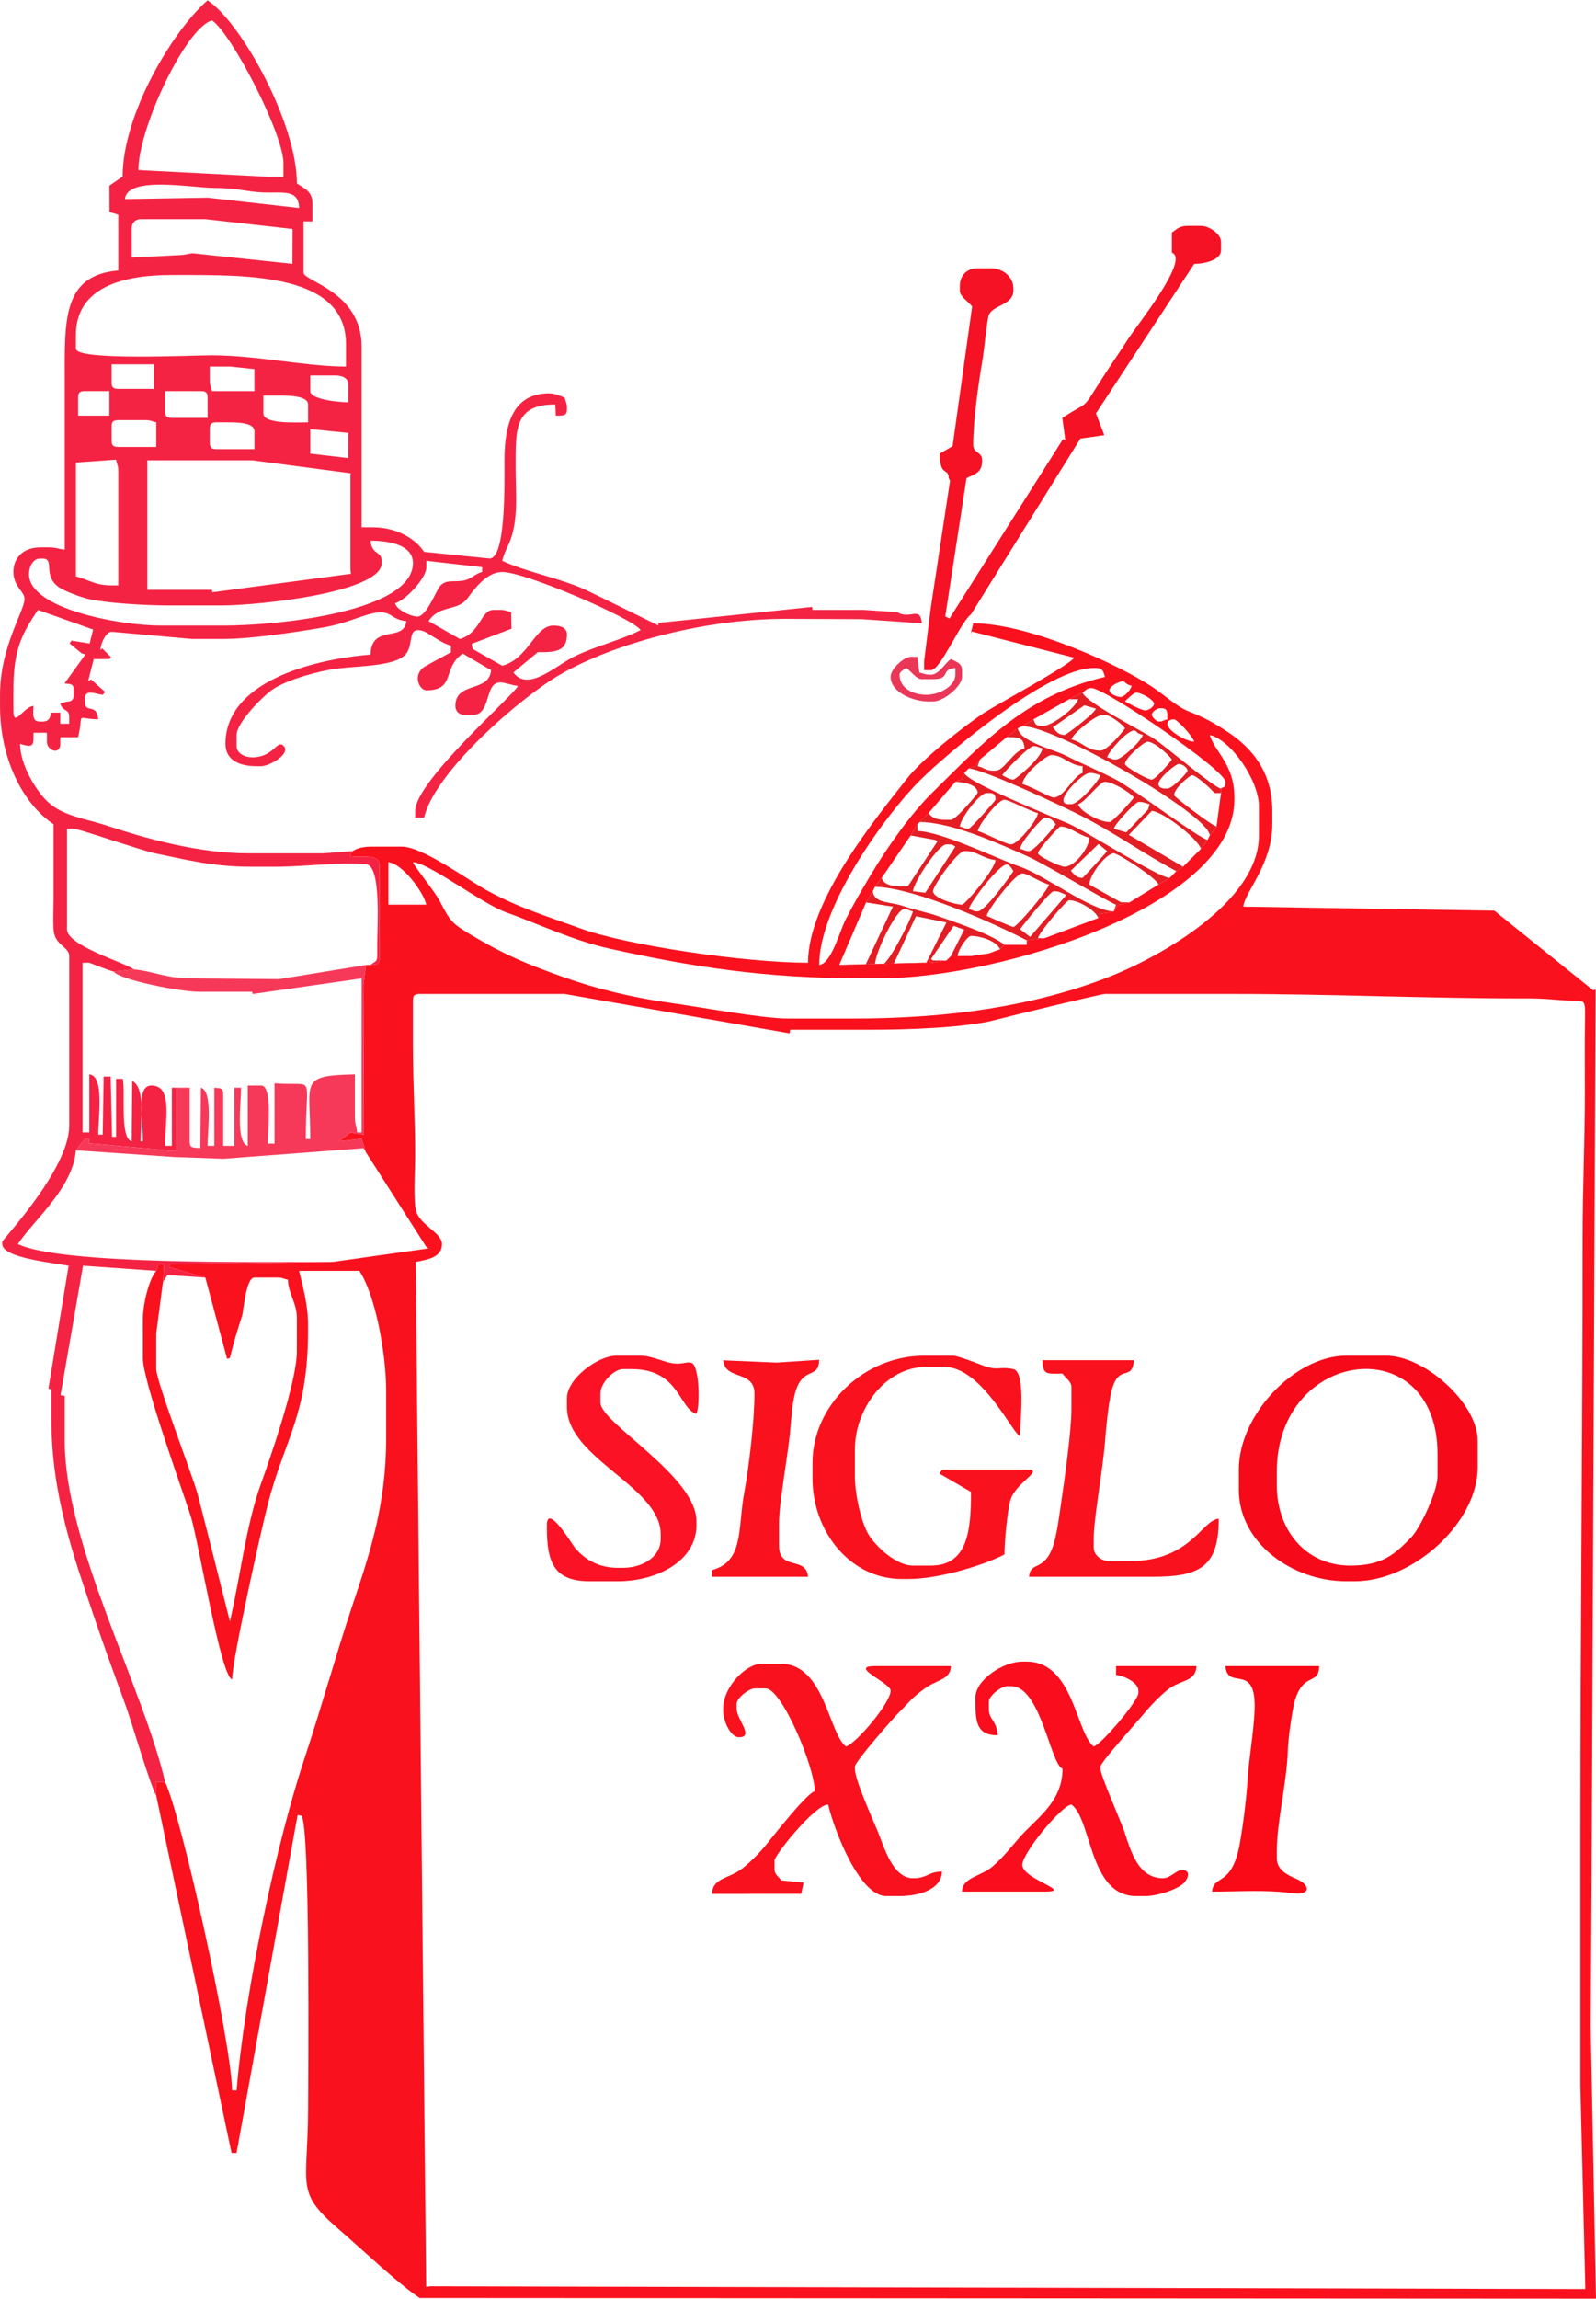
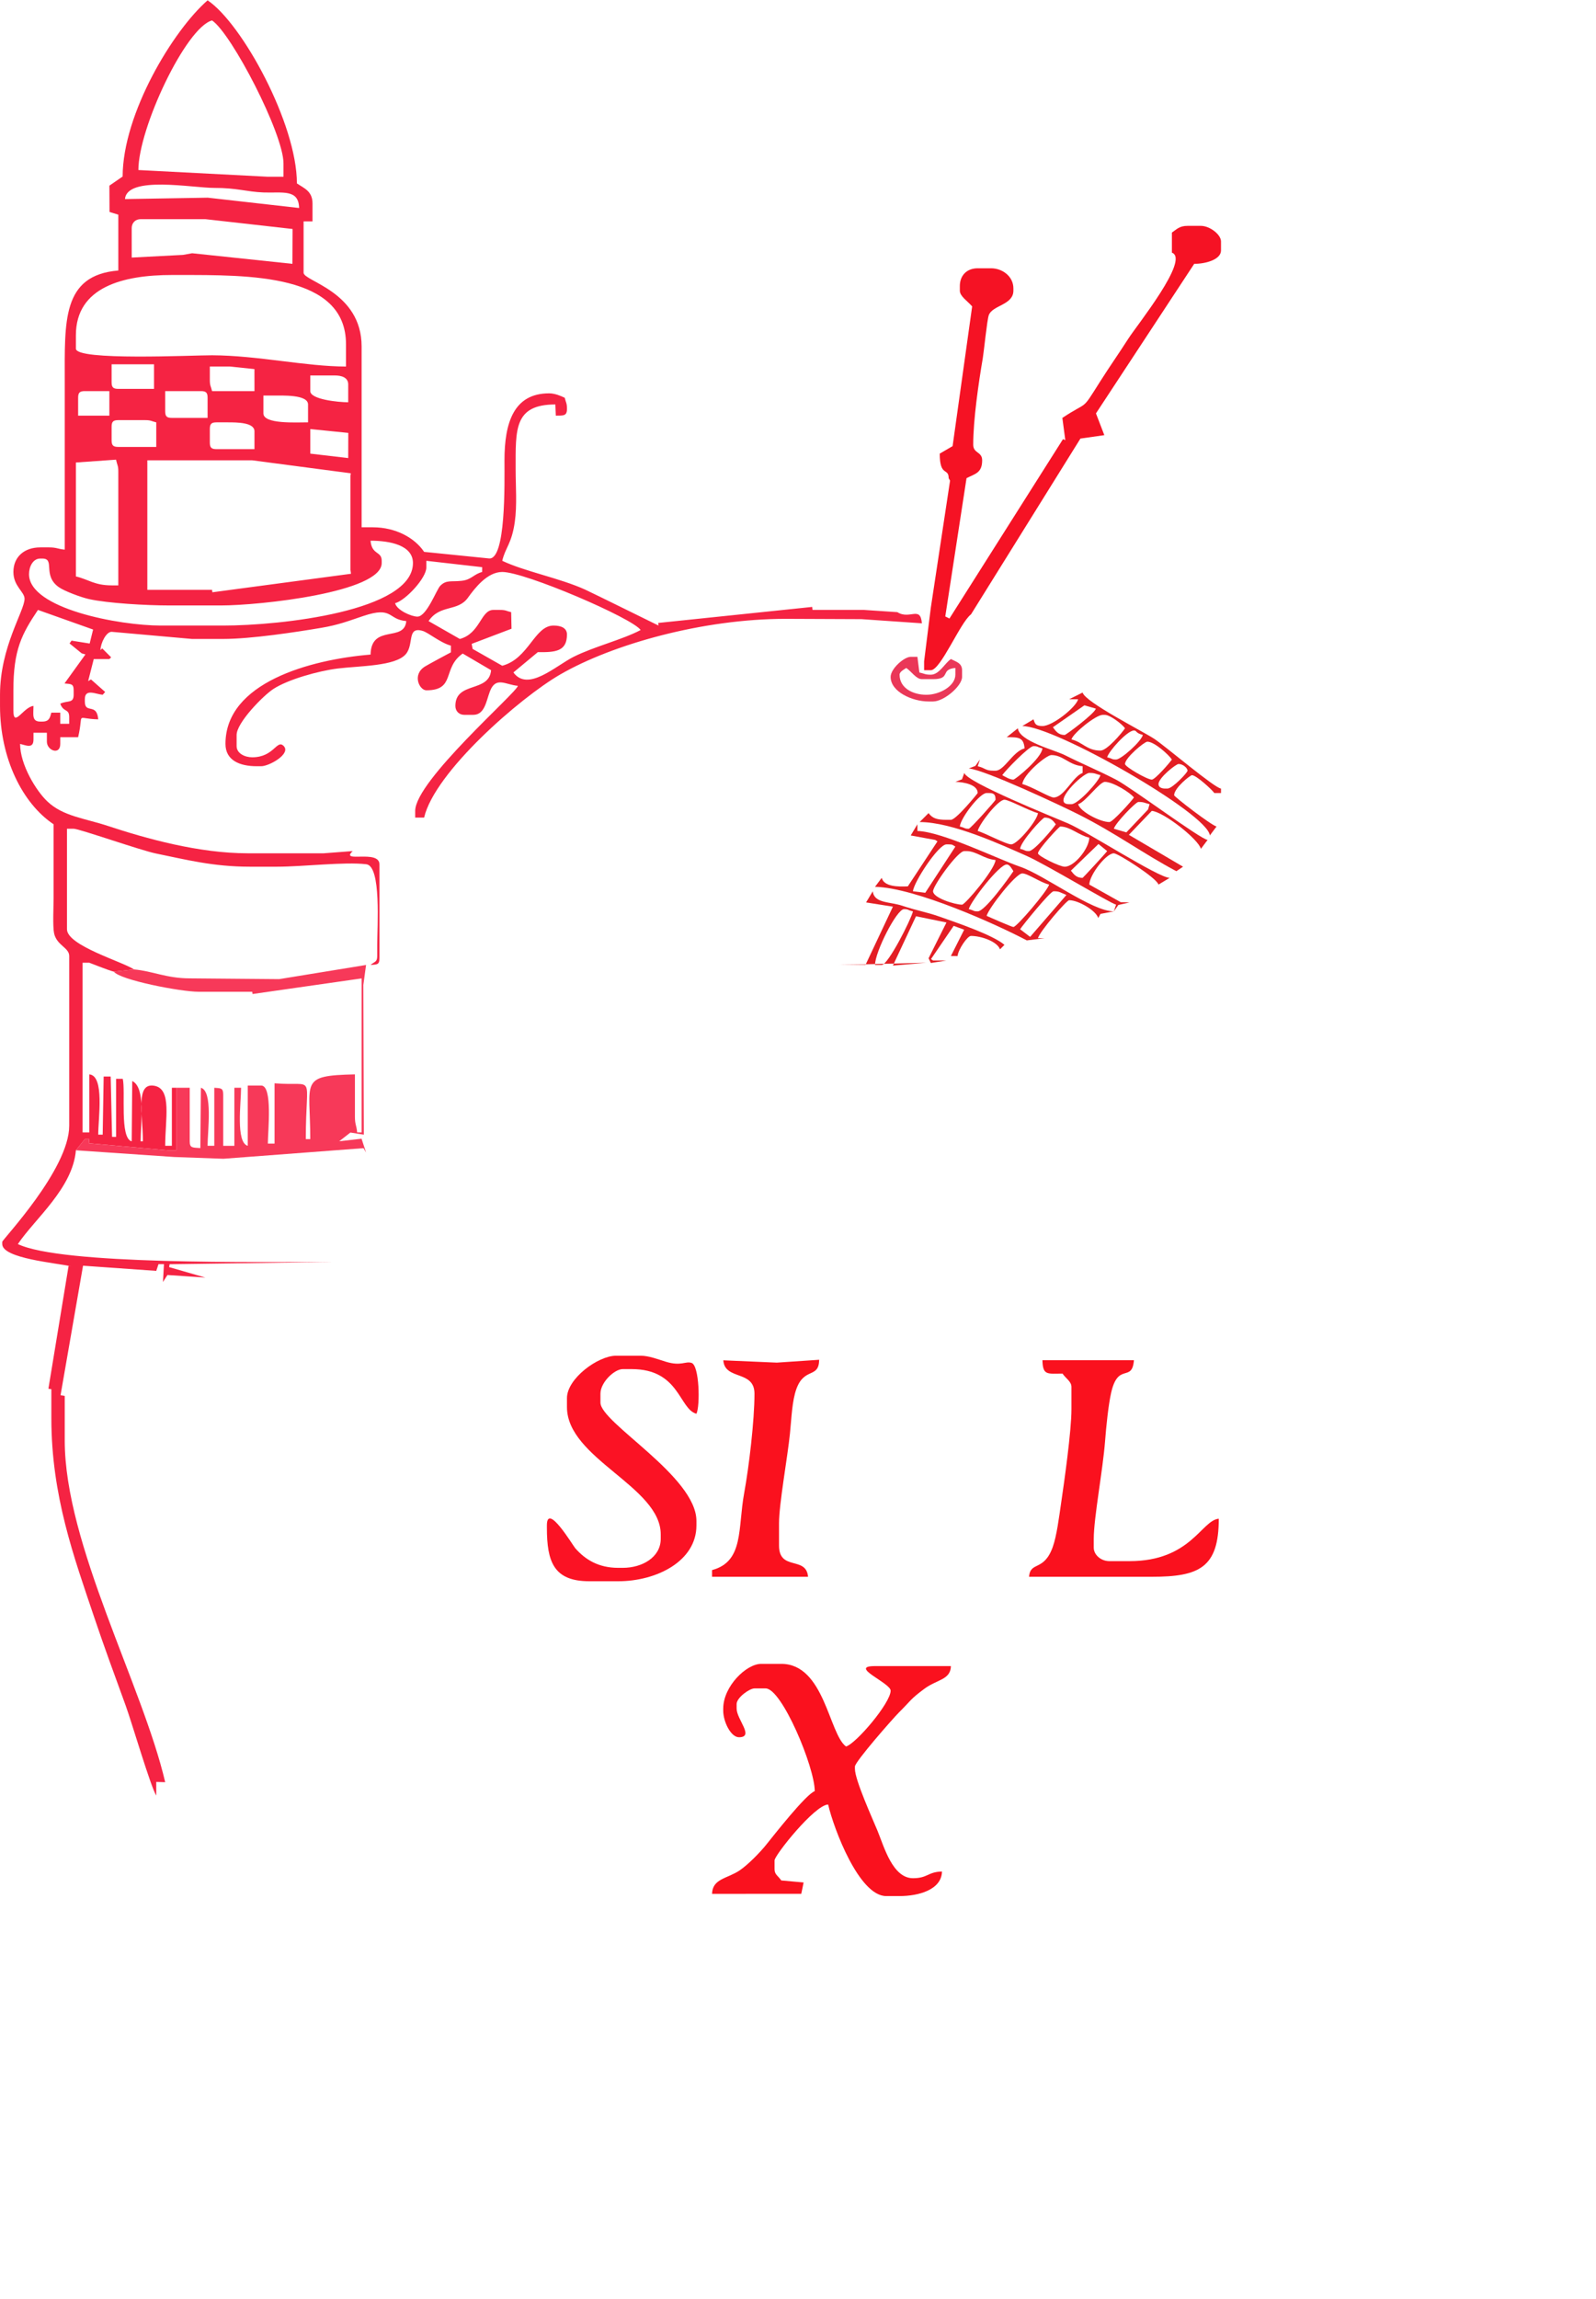
<svg xmlns="http://www.w3.org/2000/svg" xml:space="preserve" width="100px" height="144px" version="1.1" style="shape-rendering:geometricPrecision; text-rendering:geometricPrecision; image-rendering:optimizeQuality; fill-rule:evenodd; clip-rule:evenodd" viewBox="0 0 100000 143957">
  <defs>
    <style type="text/css">
   
    .fil0 {fill:#E31E24}
    .fil9 {fill:#EA3758}
    .fil4 {fill:#F51224}
    .fil2 {fill:#F52343}
    .fil3 {fill:#F60919}
    .fil6 {fill:#F73959}
    .fil8 {fill:#FA0916}
    .fil5 {fill:#FA0D1D}
    .fil1 {fill:#FA111E}
    .fil7 {fill:#FB1224}
   
  </style>
  </defs>
  <g id="Capa_x0020_1">
    <g id="_1855353074016">
      <g>
        <path class="fil0" d="M73147 49371l-140 0c-229,0 -420,-84 -420,-280 0,-392 1094,-1259 1259,-1259 270,0 560,249 560,420 0,118 -940,1119 -1259,1119zm-979 -560c-287,0 -1678,-800 -1678,-979 0,-389 1215,-1398 1398,-1398 441,0 1334,812 1539,1118 -135,201 -1053,1259 -1259,1259zm-2798 -1398c105,-394 1262,-1679 1679,-1679 189,0 78,152 559,280 -112,420 -1365,1538 -1678,1538 -296,0 -184,-50 -560,-139zm-2237 -1119c105,-392 1532,-1539 1958,-1539l140 0c320,0 1086,582 1259,840 -205,305 -1129,1398 -1539,1398 -849,0 -1122,-537 -1818,-699zm812 -2137l719 207c-86,322 -1879,1650 -1951,1650 -375,0 -537,-199 -743,-483l1975 -1374zm-952 -381l560 0c-135,505 -1593,1679 -2238,1679 -458,0 -469,-169 -560,-420l-699 420c2044,0 11635,5489 11748,6853l420 -560c-356,-95 -2657,-1869 -2657,-1958 0,-460 1014,-1258 1118,-1258 267,0 1261,912 1399,1118l420 0 0 -279c-407,-34 -3465,-2637 -4168,-3105 -739,-492 -4342,-2303 -4504,-2909l-839 419z" />
        <path class="fil0" d="M54825 60420c0,-816 1360,-3497 1818,-3497 296,0 185,50 560,140 -120,515 -1557,3357 -1958,3357l-420 0zm-559 -3917l1681 264 -1712 3637 -1648 16 5455 -140 -2095 178 1447 -3089 1908 390 -1120 2241 141 297 978 -157 -839 0 -129 -88 1421 -2082 658 242 -832 1648 1259 0 -839 0c34,-404 614,-1259 839,-1259 634,0 1640,346 1818,839l280 -279c-702,-610 -2982,-1386 -4097,-1778 -791,-278 -1471,-388 -2274,-662 -815,-278 -1796,-146 -1880,-917l-420 699z" />
      </g>
      <g>
        <path class="fil0" d="M64544 58661l-628 -479c191,-285 1888,-2378 2098,-2378 378,0 386,67 805,231l-2275 2626zm-2726 -1318c125,-468 1815,-2658 2238,-2658 339,0 1147,576 1678,700 -108,406 -2026,2657 -2238,2657 -96,0 -1497,-613 -1678,-699zm-1119 -420c134,-499 1904,-2797 2378,-2797 192,0 334,292 419,420 -284,424 -1781,2517 -2237,2517 -296,0 -185,-50 -560,-140zm-2237 -1119c0,-359 1543,-2517 1957,-2517l140 0c619,0 1095,499 1819,559 -51,612 -1910,2797 -2098,2797 -454,0 -1818,-425 -1818,-839zm-1259 0c48,-577 1597,-2937 2098,-2937l139 0c271,0 250,44 420,140l-1886 2891 -771 -94zm-140 -3496l1538 282 137 88 -1857 2819c-612,28 -1489,21 -1636,-532l-420 560c2542,56 7667,2381 9511,3356l1118 -140 -419 0c114,-425 1790,-2377 1958,-2377 584,0 1696,663 1818,1119l142 -262 837 -158c-1380,0 -4341,-2272 -5874,-2797 -1387,-476 -4905,-2204 -6434,-2238l0 -419 -419 699z" />
        <path class="fil0" d="M70573 52115l-783 -227c96,-359 1372,-1678 1539,-1678 378,0 385,67 699,140l-94 330 -1361 1435zm-1062 -646c-585,0 -1834,-654 -1958,-1119 448,-120 1332,-1399 1678,-1399 515,0 1605,688 1818,979 -151,225 -1326,1539 -1538,1539zm-2378 -1119l-140 0c-1173,0 850,-1958 1259,-1958 378,0 386,66 699,140 -107,399 -1401,1818 -1818,1818zm-3077 -1259c50,-605 1501,-1818 1818,-1818 745,0 1096,628 1958,699l0 420c-618,223 -1152,1538 -1818,1538 -245,0 -1429,-716 -1958,-839zm-1259 -559c194,-289 1674,-1819 1958,-1819 296,0 185,50 560,140 -51,616 -1703,1958 -1819,1958 -236,0 -522,-186 -699,-279zm280 -2378c736,0 1060,-6 1119,699 -746,200 -1268,1399 -1818,1399l-140 0c-508,0 -491,-166 -979,-280l140 -420 -284 400 -416 160c1015,84 5829,2348 6901,2890 2304,1163 4067,2465 6106,3544l420 -280 -3394 -1997 1436 -1500c744,62 2914,1770 3077,2378l419 -560c-438,-36 -4773,-3274 -5736,-3774 -1071,-555 -2138,-998 -3216,-1539 -650,-326 -2847,-864 -2936,-1679l-699 559z" />
        <path class="fil0" d="M67832 54965c-375,0 -538,-199 -733,-453l1728 -1668 543 443c-97,145 -1518,1678 -1538,1678zm-1119 -699c-325,0 -1678,-672 -1678,-840 0,-248 1328,-1678 1398,-1678 616,0 1152,544 1819,700 -15,679 -933,1818 -1539,1818zm-2797 -1119c38,-456 1397,-1958 1538,-1958 376,0 538,199 700,420 -187,278 -1357,1678 -1678,1678 -296,0 -185,-50 -560,-140zm-2657 -1119c107,-460 1274,-1958 1678,-1958 276,0 1616,727 2098,839 -38,454 -1278,1958 -1678,1958 -324,0 -1661,-722 -2098,-839zm-1119 -280c43,-523 1243,-2098 1678,-2098l140 0c322,0 420,98 420,420 0,55 -1569,1818 -1679,1818 -295,0 -184,-50 -559,-140zm-280 -2797c542,12 1399,177 1399,699 0,19 -1346,1679 -1679,1679l-279 0c-581,0 -875,-87 -1119,-420l-560 560c2057,0 5140,1432 6695,2116 1209,532 5210,2951 5613,3058l-140 420 282 -401 697 -159 -549 -15 -1968 -1103c13,-611 1054,-1959 1538,-1959 263,0 2688,1550 2797,1959l700 -420c-722,-16 -5140,-2885 -6375,-3415 -929,-399 -6335,-2568 -6493,-3158l-143 399 -416 160z" />
      </g>
      <g>
-         <path class="fil1" d="M25874 62657c0,-322 97,-419 420,-419l9091 0 14087 2464 39 -226 5034 0c2372,0 6008,-120 7900,-632 786,-213 6555,-1606 6786,-1606l8112 0c6321,0 12186,291 18461,279 923,-1 1547,81 2255,124 1221,74 1277,-242 1252,1125 -27,1540 -10,3084 -10,4626 0,3195 -140,6001 -140,9090 0,12479 -140,24551 -140,37063l0 16085 310 12726 -72338 -174 -290 38 -659 -64198c768,-154 1649,-280 1649,-1120 0,-696 -1321,-1161 -1609,-2028 -200,-603 -72,-2649 -69,-3427 6,-2210 -141,-4574 -141,-6993l0 -2797zm-1538 -8671c861,72 2187,1839 2377,2657l-2377 0 0 -2657zm52168 -4615l0 279 -280 2098 -420 560 -140 279 -419 560 -1119 1119 -420 280 -419 419 -700 420 -1818 1118 -697 159 -282 401 -837 158 -142 262 -3357 1258 -1118 140 0 280 -1399 0 -280 279 -709 259 -1109 161 -1259 0 -279 280 -978 157 -141 -297 -140 280 -5455 140 1679 -3917 420 -699 139 -279 420 -560 1818 -2657 419 -699 140 -140 560 -560 1678 -1958 416 -160 143 -399 280 -280 416 -160 284 -400 1678 -1398 699 -559 280 -140 699 -420 2238 -1259 839 -419c252,-169 246,-280 560,-280 828,0 8391,5131 8391,5874 0,400 -44,256 -279,420zm839 559c0,-2118 -1258,-2863 -1539,-3916 1311,306 3077,2831 3077,4475l0 1819c0,4147 -6187,7625 -9544,8917 -4509,1736 -9718,2551 -15911,2551l-4055 0c-1619,0 -5638,-744 -7404,-987 -2315,-319 -4642,-885 -6649,-1603 -2408,-860 -3735,-1422 -5764,-2628 -1262,-750 -1340,-872 -2018,-2178 -271,-520 -1601,-2167 -1662,-2394 944,0 4315,2589 5821,3130 2134,766 4183,1767 6526,2286 4997,1106 9644,1857 15765,1857l1119 0c7621,0 22238,-4592 22238,-11189l0 -140zm-2518 -3496c-526,-12 -1678,-688 -1678,-1119 0,-196 190,-280 420,-280 175,0 1165,1052 1258,1399zm-1678 -1399c-397,92 -239,140 -560,140 -119,0 -419,-301 -419,-420 0,-170 289,-419 559,-419 466,0 410,251 420,699zm-840 -979c0,170 -289,419 -559,419 -231,0 -1044,-445 -1258,-559 86,-118 562,-559 699,-559 287,0 1118,444 1118,699zm-2796 -839c0,-230 556,-559 839,-559 189,0 77,151 559,279 -71,267 -459,699 -699,699 -230,0 -699,-204 -699,-419zm-18182 17203c0,-3774 4296,-9565 6327,-11575 1739,-1723 8024,-7027 10875,-7027l140 0c425,0 475,243 560,560 -5017,1169 -7693,4196 -10804,7238 -1329,1301 -2846,3444 -3838,5113 -589,989 -1081,1819 -1613,2862 -343,672 -894,2766 -1647,2829zm-29231 -7133c-823,778 1678,-128 1678,839l0 5874c0,423 -164,387 -559,420l-280 0 -171 1254 31 9375 -840 -133 -702 546 1399 -159 283 865 3801 5954 135 50 -6034 849 -10210 143 -35 181 2273 655 1363 5091 176 -56c212,-910 459,-1694 753,-2604 112,-346 242,-2431 785,-2431l1399 0c377,0 385,67 699,140 19,855 560,1464 560,2378l0 2097c0,1897 -1653,6637 -2270,8360 -918,2561 -1263,5718 -1926,8563 -4,-2 -1882,-7509 -2071,-8139 -392,-1305 -2545,-6926 -2545,-7665l0 -2238 420 -3216 63 -1119 -343 0 -140 420c-458,526 -839,2065 -839,3076l0 2378c0,1441 2402,8051 2990,9877 493,1530 1880,10070 2604,10263 0,-1226 1842,-9461 2251,-11036 1041,-4006 2505,-5553 2505,-10782l0 -420c0,-1246 -322,-2338 -560,-3356l3777 0c970,1448 1678,5069 1678,7552l0 2937c0,4213 -1055,7294 -2117,10471 -1052,3147 -1911,6295 -3002,9585 -1746,5269 -3731,14522 -4252,20783l-280 0c-70,-3160 -3175,-17175 -4195,-19301l-561 -17 1 857 4719 22385 316 -8 3823 -21161 233 42c566,415 433,16512 423,18459 -27,4836 -814,5083 1925,7445 1395,1204 3683,3381 5065,4306l73706 41 -333 -17103 53 -8252 258 -56643 -156 47 -6193 -4987 -15727 -253c75,-878 1818,-2664 1818,-5157l0 -840c0,-2439 -1270,-3928 -2766,-4926 -811,-541 -1479,-919 -2471,-1304 -740,-288 -1528,-1031 -2259,-1518 -2189,-1459 -7806,-4000 -11245,-4000l-168 692 76 -179 6408 1638c-133,393 -4947,3001 -5617,3443 -1304,861 -3894,2912 -4835,4116 -1874,2399 -6214,7590 -6214,11549 -3922,0 -11327,-1085 -14226,-2137 -2267,-823 -3858,-1288 -5872,-2380 -1192,-647 -4050,-2756 -5356,-2756l-1818 0c-551,0 -931,71 -1259,280z" />
        <path class="fil1" d="M45315 106993l0 140c0,670 469,1668 997,1660 970,-15 -158,-1114 -158,-1800l0 -280c0,-399 805,-979 1119,-979l699 0c1017,0 3077,4935 3077,6434 -561,203 -2558,2757 -3057,3376 -383,474 -1115,1224 -1637,1581 -773,528 -1718,515 -1740,1477l5590 -2 146 -711 -1400 -127c-193,-288 -420,-363 -420,-699l0 -559c0,-318 2513,-3478 3357,-3497 356,1530 1941,5734 3637,5734l839 0c1174,0 2631,-385 2657,-1538 -890,20 -885,419 -1818,419 -1278,0 -1819,-1991 -2216,-2958 -311,-759 -1421,-3187 -1421,-3895l0 -140c0,-303 2393,-3026 2762,-3392 744,-737 691,-815 1594,-1483 788,-583 1639,-556 1658,-1418l-4755 0c-1706,0 979,1054 979,1538 0,775 -2180,3332 -2797,3497 -1072,-786 -1350,-5175 -4056,-5175l-1259 0c-934,0 -2377,1416 -2377,2797z" />
-         <path class="fil1" d="M50909 91609l0 978c0,3290 2341,6294 5594,6294l420 0c1926,0 4773,-882 6014,-1538 0,-839 184,-2729 374,-3402 315,-1111 2195,-1913 1025,-1913l-5315 0 -156 253 1974 1146c0,2379 -182,4615 -2517,4615l-1119 0c-1033,0 -2258,-1142 -2739,-1876 -476,-727 -898,-2533 -898,-3718l0 -1679c0,-2550 1913,-5174 4476,-5174l1119 0c2378,0 4290,4211 4755,4335 0,-964 364,-4028 -420,-4195 -927,-197 -923,152 -1983,-255 -334,-129 -1509,-585 -1793,-585l-1818 0c-3757,0 -6993,3096 -6993,6714z" />
        <path class="fil1" d="M66574 86014c209,313 559,491 559,839l0 1399c0,1361 -449,4530 -654,5920 -124,846 -266,1997 -516,2700 -556,1563 -1404,871 -1487,1869 2564,0 5128,-1 7692,0 2986,2 4196,-580 4196,-3636 -1082,90 -1749,2657 -5595,2657l-1258 0c-537,0 -980,-403 -980,-839l0 -559c0,-1323 570,-4293 711,-6143 68,-893 203,-2217 373,-2983 438,-1975 1314,-626 1434,-2063l-5734 0c22,976 315,839 1259,839z" />
        <path class="fil1" d="M45321 85183c88,1269 1952,593 1952,2090 0,1703 -350,4616 -643,6210 -411,2231 -8,4303 -2015,4839l0 419 6014 0c-109,-1320 -1818,-336 -1818,-1958l0 -1398c0,-1201 536,-4146 684,-5610 102,-999 131,-2054 408,-2809 502,-1369 1400,-623 1424,-1817l-2656 179 -3350 -145z" />
      </g>
      <path class="fil2" d="M839 43217c0,-2542 522,-3517 1539,-5035l3456 1229 -216 876 -1137 -182 -122 178 763 621 232 64 -1312 1819c409,43 573,7 573,430l0 280c0,559 -376,337 -839,559 205,565 560,284 560,839l0 420 -560 0 0 -700 -559 0c-85,317 -135,560 -560,560l-139 0c-544,0 -420,-463 -420,-979 -621,51 -1259,1419 -1259,279l0 -1258zm26014 -4336c708,-1057 1825,-575 2460,-1456 446,-619 1218,-1621 2156,-1621 1434,0 8177,2899 8671,3637 -1148,607 -2915,1034 -4197,1677 -1136,570 -2867,2220 -3775,980l1529 -1271c1087,12 1827,-36 1827,-1106 0,-431 -409,-560 -839,-560 -1198,0 -1550,2072 -3216,2517l-1857 -1055 -57 -316 2495 -948 -22 -1037c-314,-73 -322,-140 -699,-140l-420 0c-793,0 -814,1475 -2098,1818l-1958 -1119zm-19583 -10111c76,355 143,363 143,740l0 7134 -420 0c-1079,0 -1458,-378 -2238,-560l0 -7136 2515 -178zm19443 6335l3499 399 -2 300c-535,143 -664,480 -1267,552 -664,79 -979,-76 -1361,317 -233,240 -849,1928 -1428,1928 -364,0 -1279,-389 -1399,-839 657,-175 1958,-1576 1958,-2238l0 -419zm-17482 -6294l6573 0 6176 813 -22 166 0 5874 34 253 -8685 1160 -20 -154 -4056 0 0 -8112zm14685 6434l0 -140c0,-622 -623,-351 -699,-1259 1208,0 2657,278 2657,1399 0,3015 -8292,3916 -11888,3916l-3916 0c-2596,0 -8252,-1061 -8252,-3217 0,-471 247,-979 700,-979l139 0c817,0 -14,1039 1015,1782 351,255 1403,645 1903,756 1182,262 3582,399 5054,399l3217 0c2431,0 10070,-821 10070,-2657zm-4475 -8392l2382 241 -5 1577 -2377 -279 0 -1539zm-5875 -420l700 0c590,0 1678,3 1678,560l0 1119 -2378 0c-322,0 -419,-97 -419,-419l0 -840c0,-322 97,-420 419,-420zm-6153 -139l1678 0c378,0 385,66 699,139l0 1539 -2377 0c-323,0 -420,-97 -420,-419l0 -840c0,-322 97,-419 420,-419zm9091 -1539l559 0c655,0 2238,-72 2238,560l0 1118c-741,0 -2797,122 -2797,-559l0 -1119zm-6154 -279l2238 0c322,0 419,97 419,419l0 1259 -2238 0c-322,0 -419,-97 -419,-420l0 -1258zm-5455 419c0,-322 98,-419 420,-419l1538 0 0 1538 -1958 0 0 -1119zm16084 -1399c429,0 839,130 839,560l0 1119c-613,0 -2377,-176 -2377,-699l0 -980 1538 0zm-7832 -559l1259 0 1536 160 2 1379 -2657 0c-73,-314 -140,-322 -140,-700l0 -839zm-6154 -140l2658 0 0 1539 -2238 0c-323,0 -420,-98 -420,-420l0 -1119zm-2238 -1818c0,-3038 2981,-3776 6014,-3776l420 0c4408,0 10490,-77 10490,4336l0 1398c-2504,0 -5512,-692 -8387,-705 -1201,-5 -8537,357 -8537,-414l0 -839zm3497 -6713c0,-328 232,-560 559,-560l4056 0 5465 616 -10 2182 -6283 -663 -570 103 -3216 168 -1 -1846zm-420 -1818c124,-1487 4250,-695 5595,-699 1400,-5 2029,243 3072,284 1186,45 2215,-232 2242,974l-5724 -647 -5185 88zm839 -1819c0,-2622 2979,-8933 4616,-9370 1217,815 4475,7088 4475,8951l0 839 -979 0 -8112 -420zm1119 101819l-1 -857 561 17c-1412,-6058 -6294,-14898 -6294,-21398l0 -2797 -262 -46 1409 -8110 252 18 4335 306 140 -420 343 0 -63 1119 280 -440 2377 160 -2273 -655 35 -181 10210 -143c-4730,0 -16989,192 -19720,-1119 1057,-1578 3439,-3495 3636,-5874l560 -699 279 0 -27 258 4923 441 559 0 0 -3497 0 -419 -280 0 0 3636 -419 0c0,-1652 428,-3538 -656,-3756 -1224,-246 -743,1752 -743,3476l-140 0c0,-1099 333,-3377 -526,-3777l-33 3777c-768,-204 -378,-3136 -560,-3915l-419 0 0 3636 -252 -1 -87 -3780 -439 -1 -61 3642 -280 0c0,-1023 411,-3695 -560,-3776l0 3636 -419 0 0 -10629 419 0c15,0 1202,481 1539,559l1259 -140c-685,-475 -4196,-1490 -4196,-2517l0 -6294 419 0c346,0 4195,1355 5162,1552 1858,377 3555,826 5888,826l1678 0c1677,0 4223,-317 5608,-154 951,111 685,3921 685,5049l0 699c0,393 -168,341 -419,560 395,-33 559,3 559,-420l0 -5874c0,-967 -2501,-61 -1678,-839l-1818 139 -4755 0c-3081,0 -6368,-922 -8773,-1716 -1446,-478 -2795,-596 -3784,-1531 -697,-658 -1709,-2297 -1709,-3605 367,85 839,330 839,-280l0 -420 839 0 0 560c0,558 839,871 839,140l0 -420 1119 0c381,-1633 -228,-1152 1259,-1119 -89,-1069 -839,-305 -839,-1119l0 -140c0,-692 680,-316 1119,-279l155 -176 -888 -784 -179 103 352 -1381 979 0 109 -109 -560 -560 -108 109c10,-448 363,-1153 702,-1146l5032 447 1958 0c1758,0 4553,-427 6155,-698 1066,-180 1688,-426 2619,-739 1872,-631 1521,220 2695,318 -113,1354 -2195,157 -2238,2098 -3789,315 -9091,1756 -9091,5595 0,1035 898,1398 1958,1398l280 0c506,0 1895,-782 1406,-1270 -430,-431 -597,711 -1966,711 -471,0 -979,-248 -979,-700l0 -699c0,-766 1654,-2455 2298,-2877 911,-596 2812,-1132 4031,-1284 1367,-170 3623,-136 4273,-902 530,-623 46,-1755 1060,-1452 363,109 1104,744 1765,921l0 419c-27,10 -1436,768 -1630,890 -819,513 -341,1488 91,1488 1853,0 980,-1396 2278,-2302l1778 1043c-119,1428 -2237,681 -2237,2238 0,327 231,559 559,559l559 0c722,0 812,-859 1046,-1472 367,-961 987,-410 1751,-346 -32,392 -6433,5945 -6433,7832l0 420 559 0c667,-2862 6015,-7510 8523,-8960 3284,-1899 8942,-3488 14135,-3488l4753 20 3778 260c-93,-1123 -758,-204 -1538,-699l-2098 -140 -3217 0 -20 -188 -9647 1004 17 163c-7,1 -4117,-2033 -4601,-2253 -1567,-713 -3817,-1144 -5189,-1803 193,-832 589,-1054 785,-2431 150,-1054 54,-2220 54,-3303 0,-2483 -118,-4056 2488,-4058l29 701c448,-10 699,45 699,-420 0,-377 -66,-385 -139,-699 -243,-117 -620,-279 -979,-279 -2203,0 -2799,1817 -2798,4195 1,1395 100,6285 -978,6146l-4057 -411c-582,-870 -1770,-1539 -3216,-1539l-700 0 0 -11328c0,-3434 -3636,-4081 -3636,-4616l0 -3217 559 0 0 -1119c0,-774 -520,-951 -978,-1259 0,-3739 -3436,-10022 -5595,-11468 -2156,1874 -5315,7085 -5324,11036l-830 572 8 1648 552 171 0 3496c-3544,295 -3357,3180 -3357,6993 0,3497 0,6993 0,10490 -437,-37 -497,-140 -979,-140l-559 0c-997,0 -1679,595 -1679,1538 0,898 699,1244 699,1679 0,760 -1538,3017 -1538,6014l0 699c0,3282 1400,6102 3357,7413 0,1538 0,3076 0,4615 0,522 -62,1771 30,2208 161,768 949,893 949,1428l0 10630c0,2734 -4196,7138 -4196,7272l0 140c0,909 3408,1183 4336,1399l-179 -30 -1265 7692 185 30 0 1818c0,4873 1429,8726 2673,12432 603,1794 1303,3702 1984,5568 380,1041 1563,5080 1916,5637z" />
-       <path class="fil3" d="M84615 98042c-2849,0 -4615,-2269 -4615,-5035l0 -839c0,-7781 10070,-8945 10070,-1119l0 1399c0,946 -1076,3229 -1640,3814 -1014,1051 -1798,1780 -3815,1780zm-6993 -6014l0 1259c0,3367 3386,5734 6714,5734l559 0c3653,0 7692,-3668 7692,-7133l0 -1678c0,-2315 -3295,-5315 -5734,-5315l-2517 0c-3161,0 -6714,3656 -6714,7133z" />
      <path class="fil4" d="M58322 38042l-420 3357 0 559 420 0c621,0 1849,-3007 2517,-3497l6857 -11013 1497 -213 -524 -1363 6156 -9368c717,0 1679,-264 1679,-839l0 -560c0,-445 -713,-979 -1259,-979l-839 0c-514,0 -677,217 -979,420l0 1258c1145,415 -2193,4548 -2728,5385 -601,939 -1183,1762 -1776,2699 -1212,1916 -674,1144 -2359,2267l185 1393 -144 -64 -7116 11237 -261 -131 1331 -8660c516,-273 980,-310 980,-1119 0,-555 -560,-423 -560,-979 0,-1583 341,-3903 599,-5415 71,-415 266,-2399 377,-2700 229,-626 1541,-630 1541,-1535l0 -140c0,-754 -691,-1259 -1398,-1259l-839 0c-677,0 -1119,443 -1119,1119l0 280c0,356 475,645 772,989l-1225 8751 -806 470c0,1478 559,861 559,1538l88 153 -1206 7959z" />
-       <path class="fil5" d="M61119 106294l0 280c0,1264 80,2097 1398,2097 -81,-981 -559,-945 -559,-1678l0 -419c0,-400 805,-980 1119,-980l280 0c1848,0 2452,4867 3217,5175 0,2102 -1651,3109 -2694,4300 -589,671 -996,1220 -1683,1813 -760,655 -1897,674 -1917,1580l5174 0c1865,0 -1398,-766 -1398,-1679 0,-740 2460,-3725 3077,-3776 1291,946 1098,5734 4056,5734l559 0c786,0 2041,-421 2424,-814 296,-304 466,-824 -138,-816 -320,4 -698,511 -1167,511 -1550,0 -2012,-1686 -2412,-2902 -203,-614 -1504,-3540 -1504,-3951l0 -140c0,-264 2421,-2935 2777,-3376 367,-454 1097,-1195 1553,-1524 736,-529 1663,-431 1684,-1393l-5035 0 0 559c487,41 1399,468 1399,979l0 140c0,505 -2328,3231 -2798,3357 -1099,-806 -1266,-5315 -4195,-5315l-280 0c-1221,0 -2937,1161 -2937,2238z" />
      <path class="fil6" d="M8392 60699l-1259 140c381,520 4170,1259 5315,1259l3356 0 21 142 6833 -978 -1 9647 -279 0c-37,-437 -140,-497 -140,-979l0 -2657c-3516,78 -2797,412 -2797,4056l-280 0c0,-4278 688,-3277 -1958,-3497l0 3776 -420 0c0,-789 314,-3636 -419,-3636l-839 0 0 3776c-762,-203 -420,-2694 -420,-3636l-420 0 0 3636 -699 0 0 -3217c0,-422 -165,-386 -559,-419l0 3636 -420 0c0,-942 342,-3433 -419,-3636l-34 3778c-501,-35 -666,1 -666,-422l0 -3356 -839 0 0 419 0 3497 -559 0 -4923 -441 27 -258 -279 0 -560 699 6154 420 3085 111 8782 -664 161 273 -283 -865 -1399 159 702 -546 840 133 -31 -9375 171 -1254 -5447 888 -5602 -49c-1452,0 -2355,-465 -3496,-560z" />
      <path class="fil7" d="M35524 87552l0 560c0,3229 5875,4974 5875,7972l0 280c0,1157 -1161,1818 -2378,1818l-280 0c-1260,0 -2079,-529 -2693,-1223 -156,-177 -1782,-2910 -1782,-1435l0 140c0,2132 424,3357 2657,3357l1818 0c2378,0 4895,-1243 4895,-3497l0 -279c0,-2798 -6014,-6146 -6014,-7413l0 -559c0,-707 871,-1539 1399,-1539l560 0c3004,0 2964,2506 4055,2798 240,-499 187,-3031 -307,-3187 -389,-124 -643,220 -1604,-71 -489,-149 -1066,-379 -1585,-379l-1539 0c-1126,0 -3077,1430 -3077,2657z" />
-       <path class="fil8" d="M75944 118462c1629,0 3422,-131 4970,94 1228,179 1233,-497 308,-893 -572,-246 -1222,-565 -1222,-1299l0 -420c0,-1875 644,-4341 698,-6434 17,-642 279,-2511 446,-3052 544,-1765 1486,-899 1513,-2122l-5874 0c133,1595 1961,-318 1825,2798 -60,1374 -352,2993 -427,4193 -83,1303 -274,2856 -497,4119 -488,2752 -1649,1926 -1740,3016z" />
      <path class="fil9" d="M56364 42238c0,-192 292,-334 419,-420 335,224 623,700 979,700l700 0c1158,0 416,-618 1398,-700l0 420c0,707 -977,1259 -1818,1259 -838,0 -1678,-416 -1678,-1259zm-560 140c0,925 1346,1538 2378,1538l280 0c686,0 1818,-969 1818,-1538l0 -420c0,-456 -397,-539 -700,-699 -383,257 -726,979 -1258,979 -378,0 -386,-67 -717,-137l-123 -982 -419 0c-416,0 -1259,746 -1259,1259z" />
    </g>
  </g>
</svg>